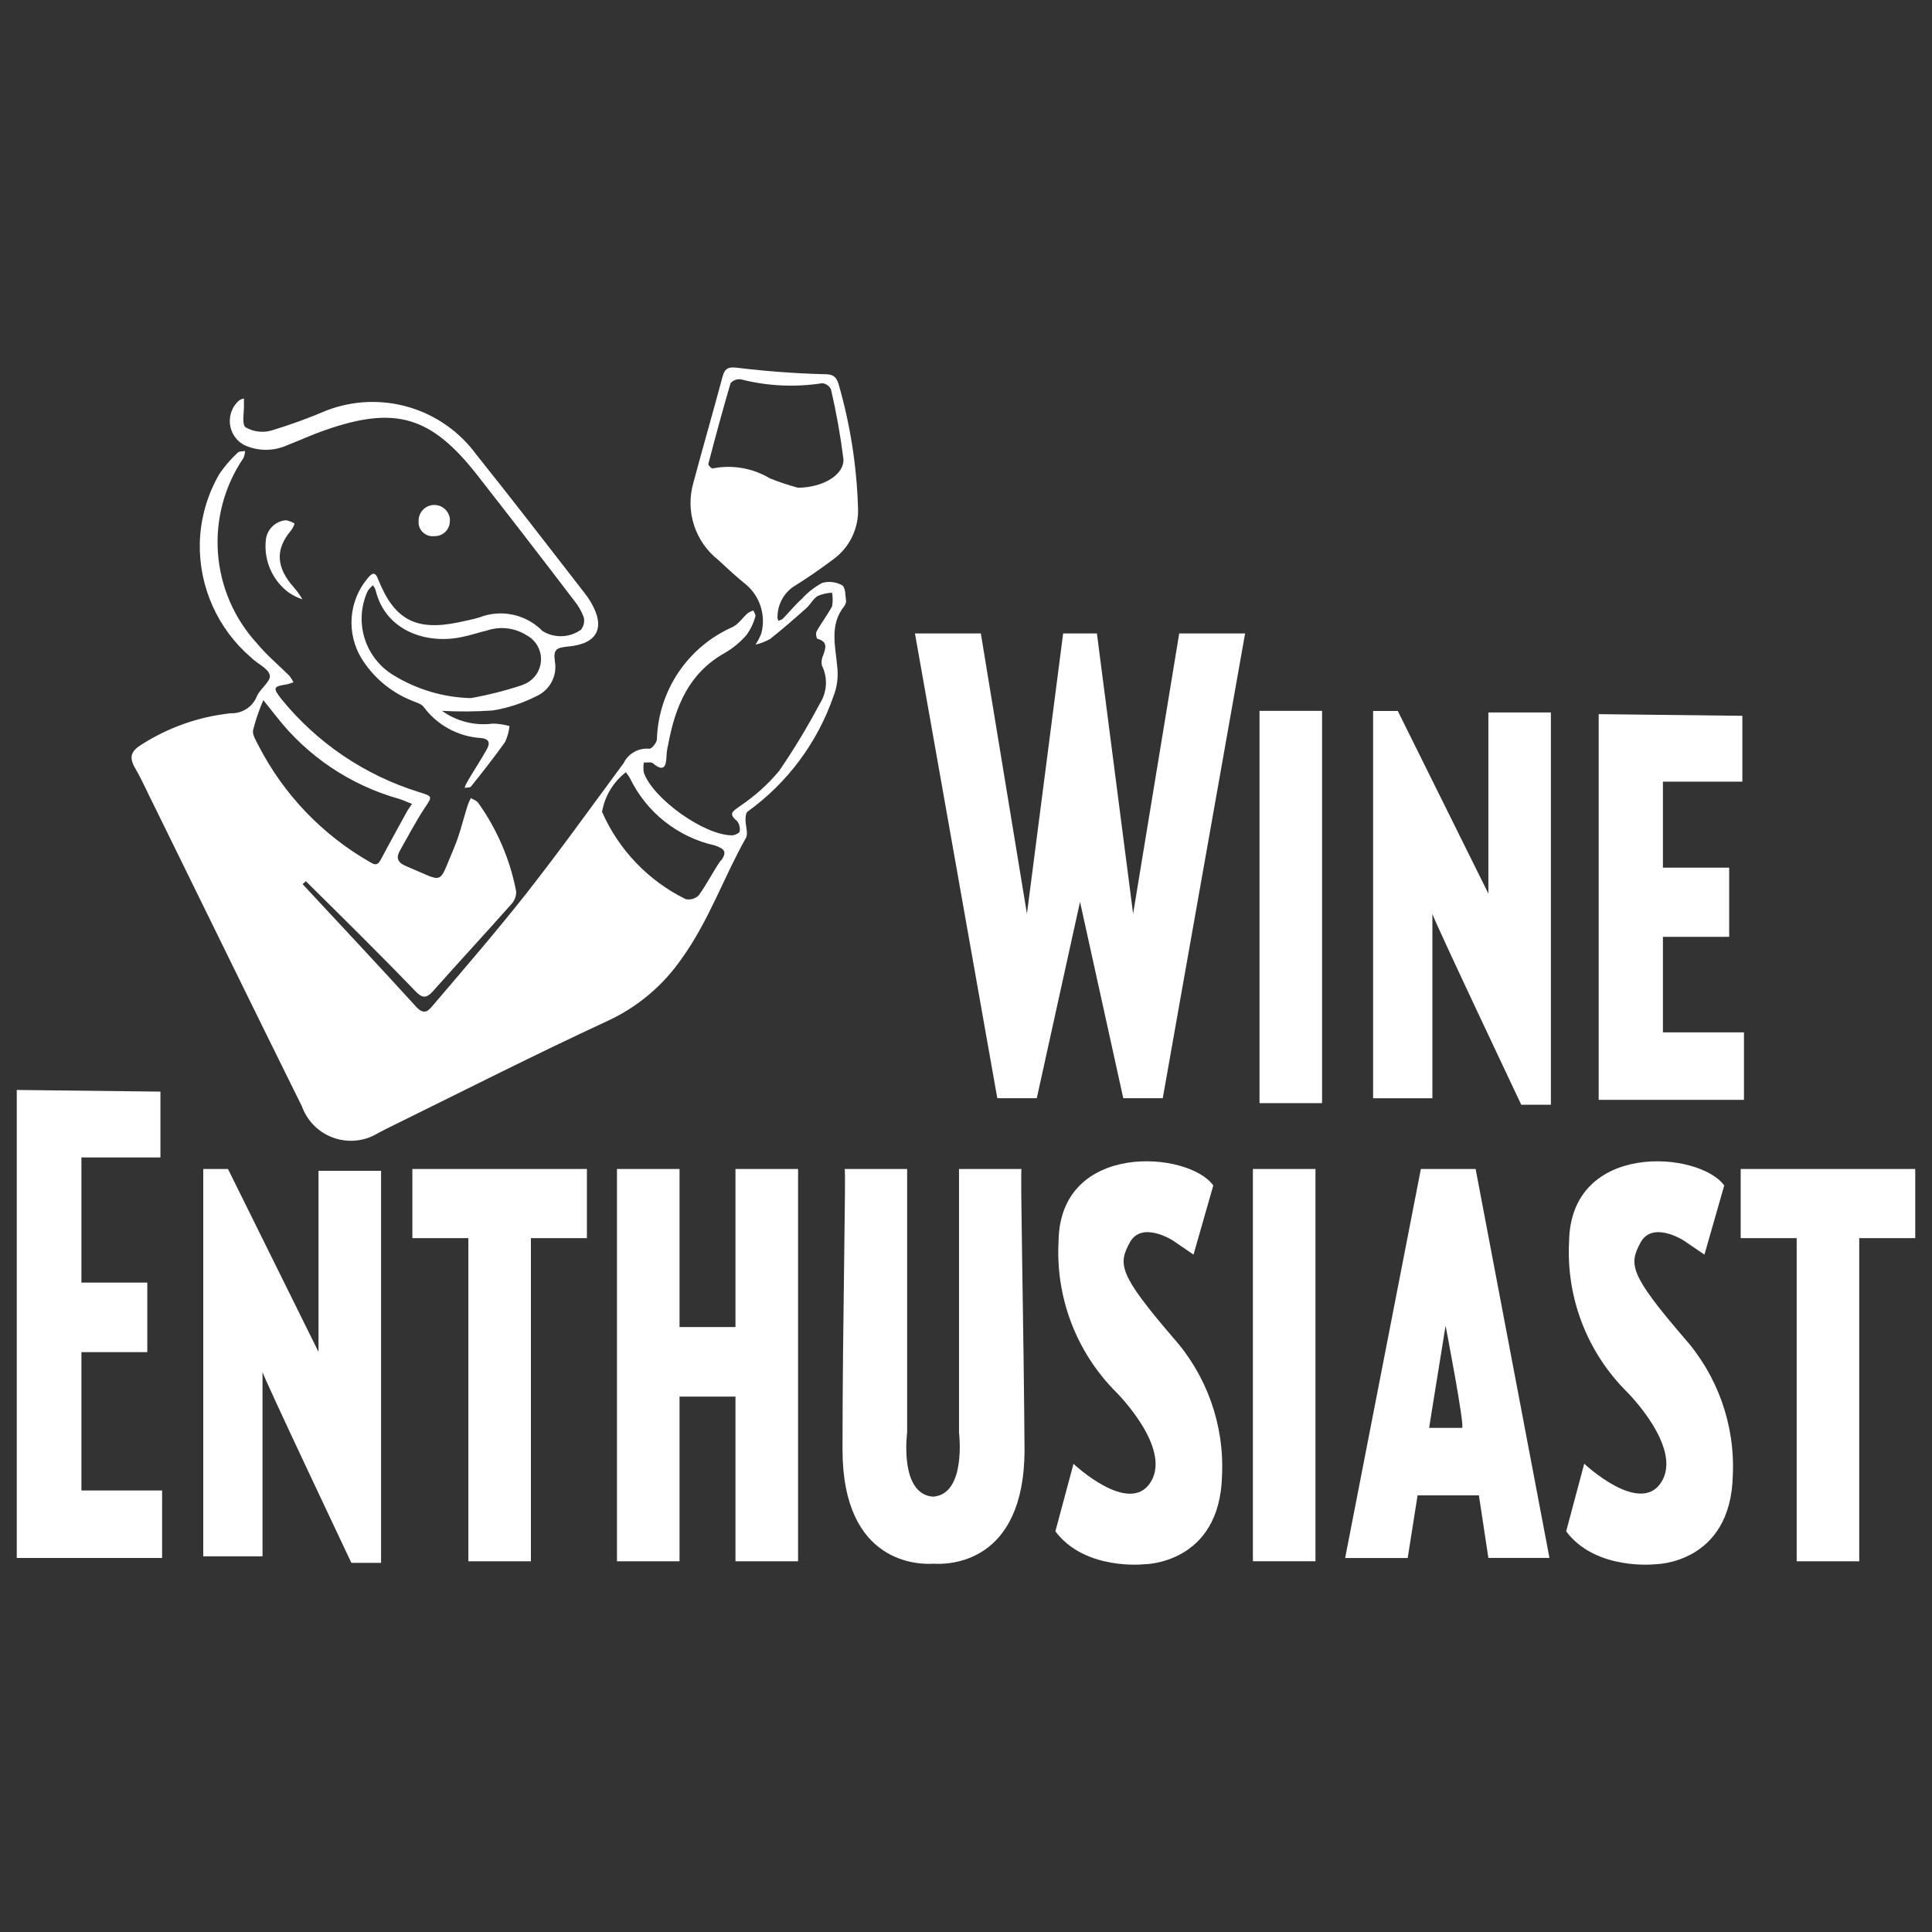
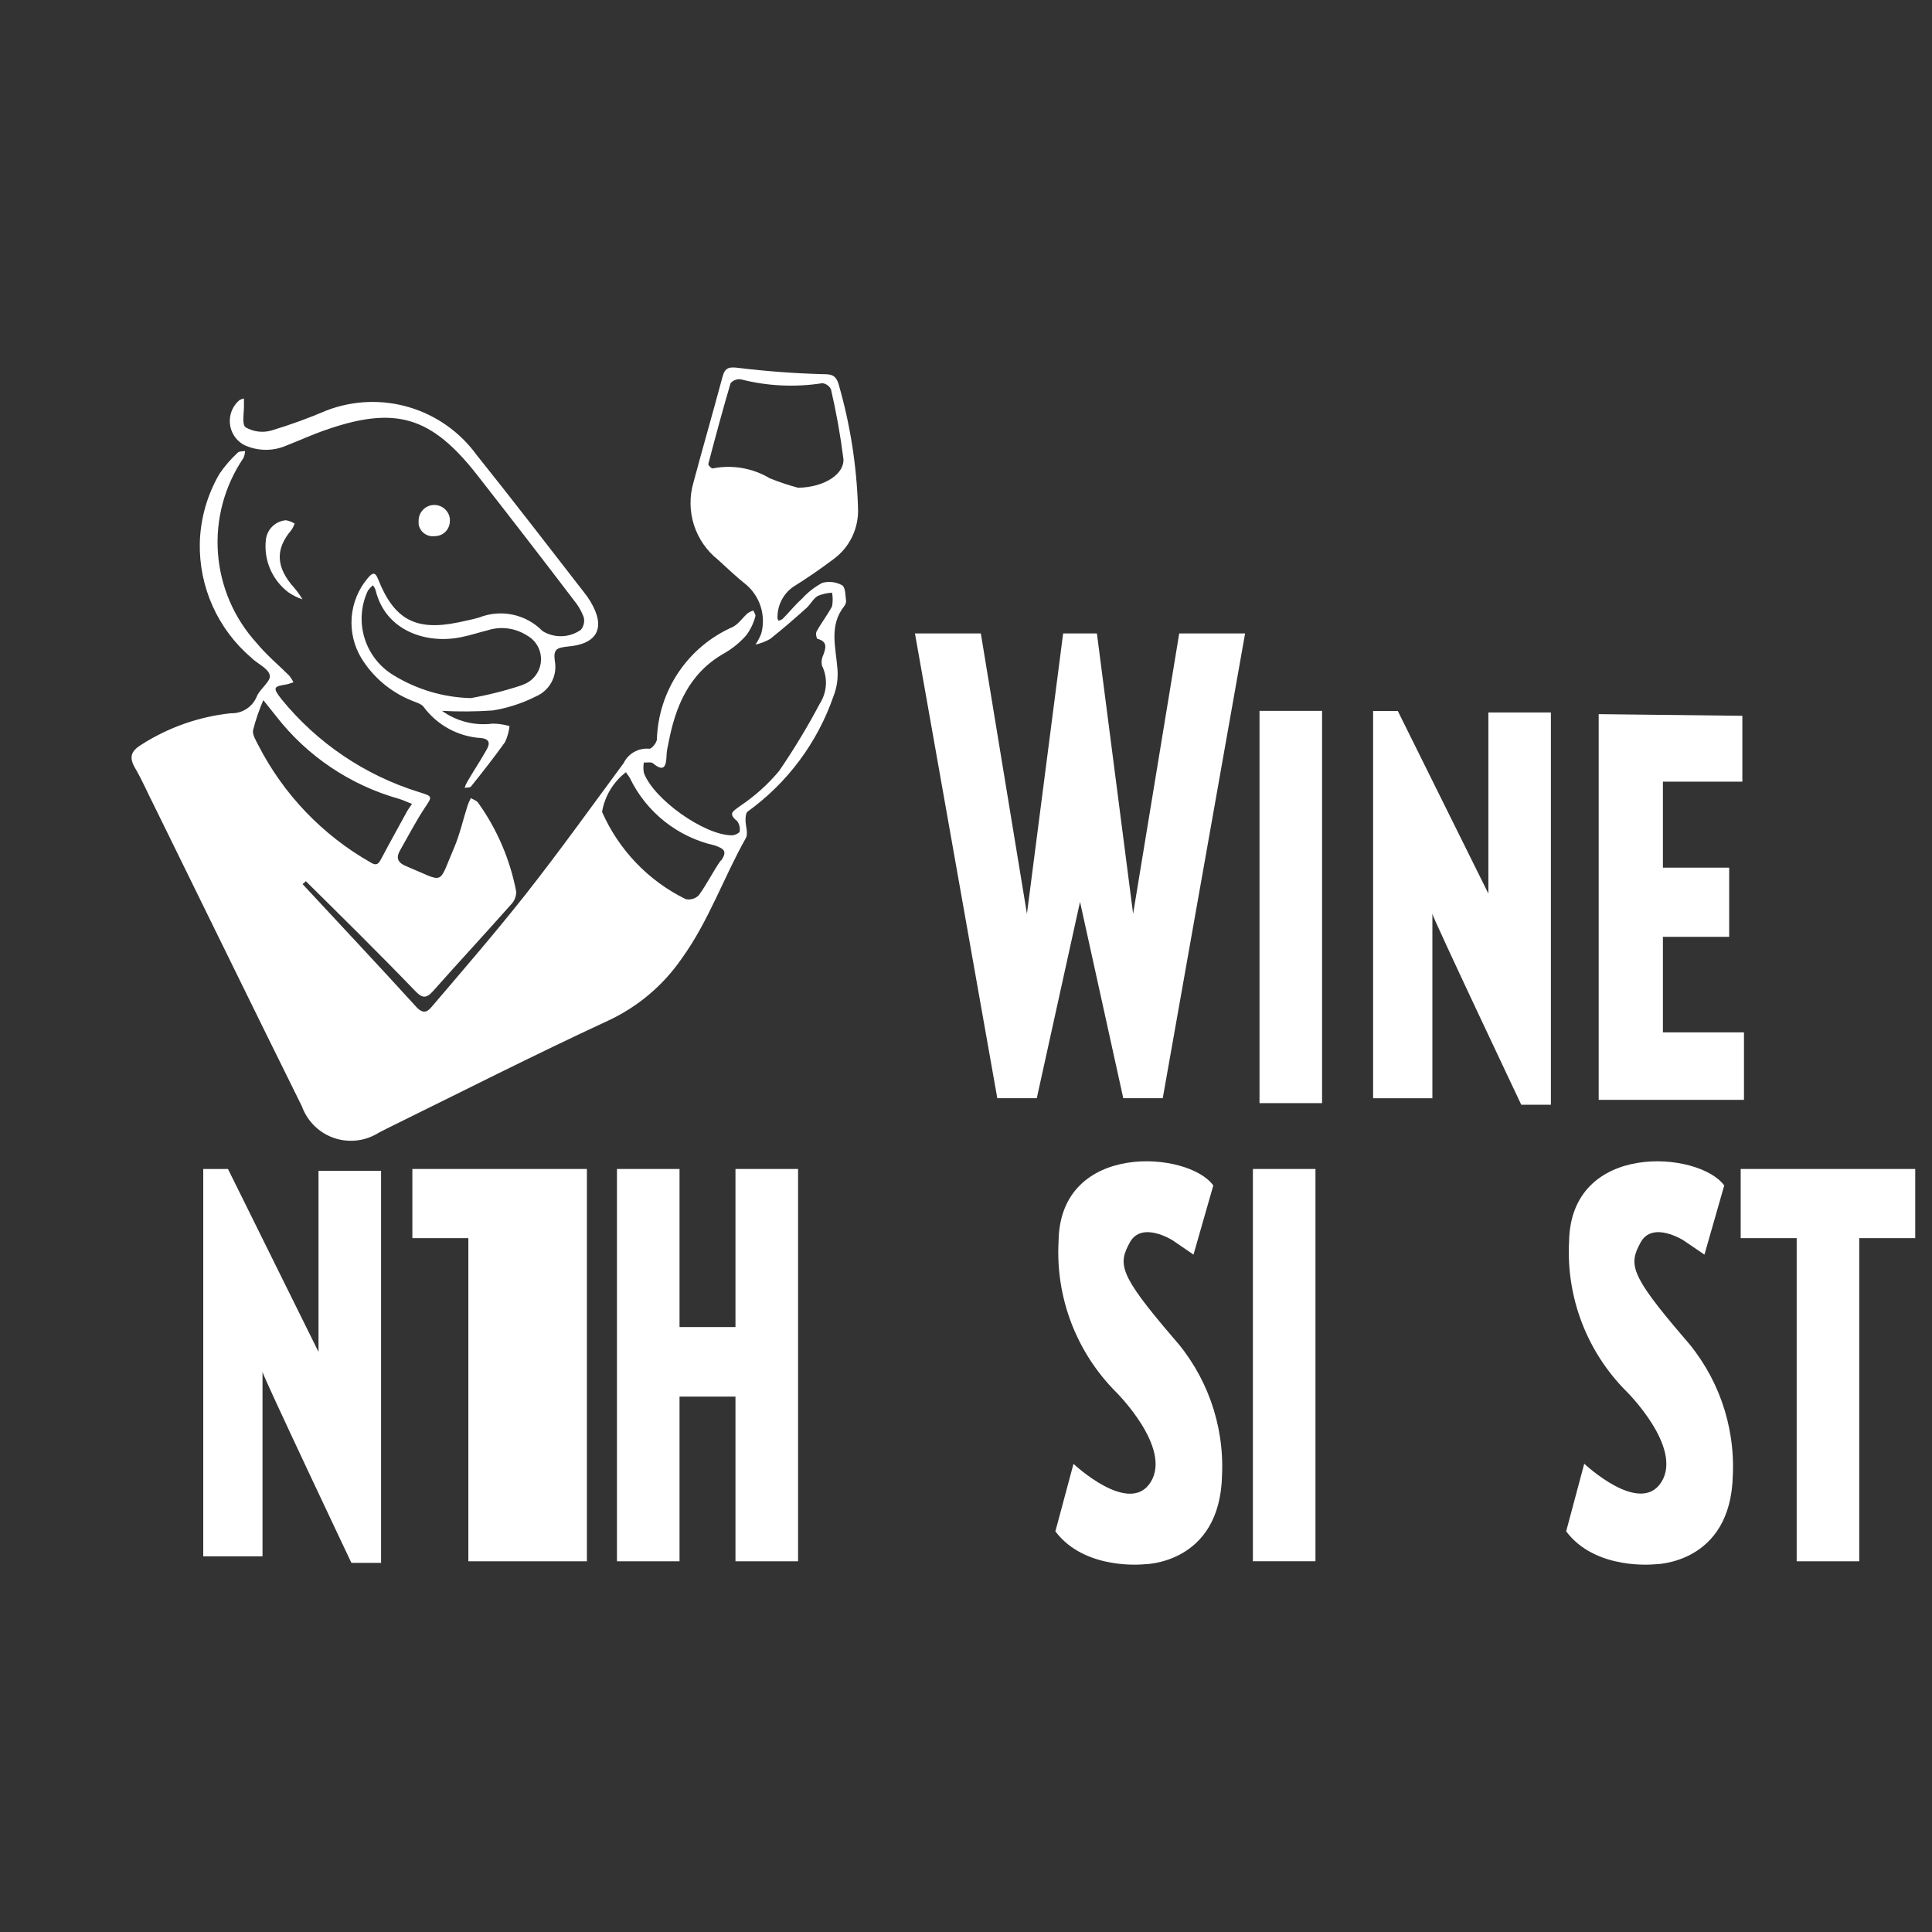
<svg xmlns="http://www.w3.org/2000/svg" width="500" height="500" viewBox="0 0 500 500" fill="none">
  <rect x="0" y="0" width="500" height="500" fill="#333333" stroke="none" />
  <g clip-path="url(#clip0_1_808)">
-     <rect width="500" height="500" />
    <path d="M68.8 139.76C68.929 138.432 69.52 137.192 70.471 136.257C71.421 135.321 72.67 134.749 74 134.64C74.792 134.783 75.552 135.071 76.24 135.49C76.048 136.101 75.761 136.678 75.39 137.2C71.13 142.2 71.45 146.9 76.13 152.11C76.936 153.041 77.652 154.045 78.27 155.11C76.983 154.682 75.764 154.072 74.65 153.3C72.586 151.743 70.961 149.676 69.936 147.303C68.91 144.929 68.519 142.33 68.8 139.76Z" fill="white" />
    <path d="M212.82 150.84C210.818 151.907 209.018 153.315 207.5 155C205.69 156.6 204.2 158.52 202.5 160.22C202.172 160.427 201.809 160.572 201.43 160.65C201.33 160.22 201.12 159.9 201.22 159.47C201.253 157.986 201.632 156.53 202.326 155.217C203.02 153.905 204.011 152.773 205.22 151.91C208.84 149.67 212.36 147.22 215.77 144.67C217.836 143.144 219.491 141.129 220.587 138.806C221.682 136.483 222.185 133.925 222.05 131.36C221.719 120.57 220.039 109.863 217.05 99.49C216.3 96.94 215.05 96.83 212.78 96.83C205.54 96.62 198.4 96.09 191.27 95.23C188.81 94.91 187.64 95.02 187 97.47C184.55 106.63 181.89 115.79 179.44 124.96C178.409 128.538 178.466 132.342 179.604 135.888C180.742 139.434 182.909 142.56 185.83 144.87C188.28 147.11 190.62 149.35 193.18 151.37C194.934 152.894 196.225 154.881 196.904 157.104C197.583 159.327 197.623 161.696 197.02 163.94C196.63 164.954 196.127 165.92 195.52 166.82C196.868 166.523 198.164 166.02 199.36 165.33C202.56 162.77 205.65 160.11 208.74 157.33C209.8 156.33 210.44 154.99 211.61 154.24C212.793 153.738 214.056 153.45 215.34 153.39C215.55 154.554 215.55 155.746 215.34 156.91C214.16 159.14 212.57 161.17 211.34 163.41C211.02 163.94 211.34 165.32 211.55 165.32C214.32 166.07 213.68 167.78 213.04 169.59C212.63 170.414 212.517 171.353 212.72 172.25C213.481 173.791 213.833 175.503 213.74 177.22C213.647 178.936 213.113 180.6 212.19 182.05C209.006 188.068 205.484 193.901 201.64 199.52C198.749 202.978 195.382 206.009 191.64 208.52C189.83 209.91 188.23 210.44 190.79 212.52C191.346 213.287 191.576 214.244 191.43 215.18C191.32 215.61 190.15 216.18 189.43 216.18C182.29 216.18 169.09 206.8 166.63 199.99C166.47 199.107 166.47 198.203 166.63 197.32C167.38 197.43 168.44 197.11 168.98 197.53C171.75 199.88 172.39 198.39 172.49 195.72C172.527 194.708 172.671 193.702 172.92 192.72C174.73 182.92 178.24 174.19 187.62 168.96C189.701 167.742 191.572 166.195 193.16 164.38C194.24 162.908 195.033 161.245 195.5 159.48C195.61 159.16 195.18 158.48 194.97 157.99C194.484 158.142 194.02 158.357 193.59 158.63C192.2 159.81 191.14 161.51 189.65 162.25C183.949 164.754 179.077 168.824 175.598 173.988C172.12 179.152 170.178 185.197 170 191.42C169.9 192.28 168.62 193.87 168 193.77C166.652 193.647 165.299 193.938 164.12 194.602C162.942 195.266 161.993 196.274 161.4 197.49C152.98 208.89 144.67 220.49 135.93 231.59C128.26 241.29 120.17 250.66 112.18 260.03C111.01 261.41 109.94 262.9 107.81 260.67C98.11 250.01 88.21 239.47 78.3 228.8C78.608 228.58 78.893 228.329 79.15 228.05C88.63 237.43 98.15 246.8 107.38 256.39C109.19 258.31 110.26 258.53 112.07 256.5C118.78 248.94 125.6 241.59 132.31 234.02C132.73 233.581 133.059 233.064 133.278 232.497C133.498 231.931 133.604 231.327 133.59 230.72C132.011 222.47 128.668 214.658 123.79 207.82C123.36 207.17 122.51 206.96 121.87 206.54C121.528 207.149 121.243 207.788 121.02 208.45C119.85 212.07 119.02 215.91 117.5 219.45C113.24 229.35 115.37 228.4 105.03 224.13C102.69 223.13 102.48 221.79 103.65 219.87C105.65 216.36 107.59 212.63 109.83 209.22C111.96 206.03 112.06 206.13 108.34 204.96C94.41 200.623 82.069 192.275 72.86 180.96C70.52 177.96 70.73 177.66 74.14 177.13C74.78 177.02 75.42 176.7 75.95 176.59C75.659 175.987 75.303 175.417 74.89 174.89C72.11 172.12 69.02 169.56 66.47 166.47C60.581 160.038 57.035 151.806 56.405 143.108C55.775 134.41 58.099 125.754 63 118.54C63.25 117.968 63.392 117.354 63.42 116.73C62.79 116.84 61.94 116.73 61.51 117.16C59.75 118.791 58.177 120.612 56.82 122.59C53.638 128.032 51.881 134.189 51.71 140.49C51.589 146.121 52.721 151.709 55.024 156.849C57.328 161.989 60.746 166.553 65.03 170.21C66.62 171.81 69.5 172.98 69.82 174.79C70.14 176.28 67.37 178.2 66.51 180.12C65.983 181.483 65.043 182.646 63.822 183.448C62.601 184.249 61.159 184.649 59.7 184.59C51.483 185.471 43.582 188.247 36.62 192.7C33.85 194.4 33.32 196 35.02 198.88C36.83 201.97 38.22 205.27 39.81 208.36C52.6 234.36 65.27 260.36 78.15 286.36C79.368 289.717 81.869 292.453 85.104 293.966C88.339 295.48 92.042 295.646 95.4 294.43C96.307 294.095 97.178 293.669 98 293.16L99.93 292.16C119 282.79 138.07 273.09 157.35 264.16C165.029 260.6 171.614 255.048 176.42 248.08C183.42 238.38 187.28 227.08 193.04 216.86C193.68 215.69 192.94 213.77 192.94 212.17C192.94 211.43 193.04 210.36 193.47 210.05C203.801 202.606 211.577 192.148 215.73 180.11C216.595 177.884 216.937 175.489 216.73 173.11C216.3 167.46 214.49 161.82 218.54 156.81C218.776 156.461 218.923 156.059 218.97 155.64C218.76 154.15 218.86 152.12 217.97 151.48C216.402 150.603 214.554 150.373 212.82 150.84ZM184.48 121.22C184.17 121.33 183.21 120.37 183.32 120.05C185.13 113.12 187.04 106.05 189.07 99.17C189.396 98.796 189.81 98.51 190.274 98.335C190.738 98.161 191.238 98.104 191.73 98.17C198.618 99.935 205.795 100.275 212.82 99.17C213.298 99.226 213.754 99.402 214.146 99.682C214.537 99.962 214.852 100.336 215.06 100.77C216.43 106.675 217.498 112.646 218.26 118.66C218.68 122.5 213.57 126.12 206.54 126.23C204.05 125.559 201.602 124.741 199.21 123.78C194.785 121.135 189.537 120.223 184.48 121.22ZM66.88 192.91C66.24 191.64 65.28 190.14 65.49 188.97C66.168 186.313 67.058 183.715 68.15 181.2C69.22 182.58 70.39 183.97 71.46 185.35C79.516 195.716 90.688 203.221 103.33 206.76C104.39 207.08 105.46 207.62 106.63 208.04C105.99 209.04 105.63 209.43 105.35 209.96C103.22 213.9 100.99 217.84 98.86 221.89C98.11 223.28 97.68 224.34 95.86 223.17C83.464 216.115 73.393 205.599 66.88 192.91ZM186.49 222.74C184.49 225.62 182.87 228.92 180.85 231.69C180.414 232.133 179.871 232.458 179.275 232.633C178.678 232.808 178.046 232.828 177.44 232.69C167.792 227.951 160.13 219.953 155.81 210.11C156.507 206.03 158.718 202.363 162 199.84C162.21 200.27 162.64 200.69 163 201.33C165.109 205.715 168.184 209.565 171.994 212.591C175.805 215.617 180.251 217.739 185 218.8C187.36 219.65 188.32 220.29 186.61 222.74H186.49Z" fill="white" />
    <path d="M152.85 155.74C152.342 154.882 151.77 154.063 151.14 153.29C141.88 141.35 132.71 129.43 123.34 117.73C119.039 111.811 112.906 107.475 105.892 105.394C98.877 103.314 91.373 103.604 84.54 106.22C79.848 108.229 75.047 109.972 70.16 111.44C69.058 111.741 67.907 111.821 66.775 111.675C65.642 111.529 64.549 111.16 63.56 110.59C62.49 109.74 63.24 106.65 63.13 104.52V103.13C62.718 103.207 62.323 103.352 61.96 103.56C61.096 104.293 60.422 105.223 59.993 106.272C59.564 107.32 59.394 108.456 59.495 109.585C59.597 110.713 59.969 111.8 60.579 112.755C61.189 113.709 62.019 114.503 63 115.07C64.737 115.918 66.639 116.376 68.572 116.412C70.504 116.449 72.422 116.062 74.19 115.28C77.49 114 80.69 112.51 84.09 111.34C102.31 104.94 111.58 107.71 123.51 122.95C131.93 133.71 140.24 144.47 148.51 155.33C149.597 156.634 150.459 158.111 151.06 159.7C151.207 160.269 151.216 160.865 151.088 161.439C150.959 162.013 150.696 162.548 150.32 163C148.881 164.018 147.174 164.591 145.413 164.648C143.651 164.705 141.911 164.243 140.41 163.32C138.325 161.183 135.655 159.71 132.735 159.085C129.815 158.461 126.776 158.713 124 159.81C122.29 160.34 120.38 160.66 118.57 161.08C107.7 163.32 102.06 160.45 97.9 150C97.05 147.76 96.3 148.3 95.13 149.68C92.74 152.528 91.301 156.052 91.014 159.758C90.728 163.465 91.607 167.168 93.53 170.35C96.537 175.228 101.01 179.029 106.31 181.21C107.49 181.75 108.98 182.07 109.62 182.92C111.347 185.261 113.565 187.196 116.118 188.592C118.67 189.987 121.497 190.809 124.4 191C126.84 191.21 126.84 192.49 125.89 194.09C124.29 196.96 122.47 199.63 120.89 202.4C120.613 202.867 120.398 203.368 120.25 203.89C120.89 203.78 121.74 203.89 121.95 203.47C124.95 199.74 127.95 195.9 130.69 192.07C131.316 190.761 131.712 189.354 131.86 187.91C130.442 187.498 128.975 187.283 127.5 187.27C122.869 187.87 118.184 186.691 114.39 183.97C118.758 184.202 123.136 184.168 127.5 183.87C131.391 183.242 135.162 182.017 138.68 180.24C140.419 179.498 141.854 178.185 142.747 176.518C143.64 174.851 143.937 172.929 143.59 171.07C143.16 167.98 144.12 167.66 146.79 167.34C154.77 166.71 156.79 162.34 152.85 155.74ZM135.27 177.26C130.885 178.721 126.4 179.86 121.85 180.67C114.81 180.492 107.941 178.468 101.93 174.8C98.285 172.63 95.579 169.182 94.337 165.127C93.095 161.071 93.406 156.699 95.21 152.86C95.583 152.35 96.012 151.884 96.49 151.47C96.841 151.871 97.097 152.346 97.24 152.86C99.79 163.3 110.45 166.81 119.51 164.86C121.74 164.43 123.87 163.69 126.11 163.15C127.801 162.591 129.596 162.416 131.364 162.638C133.132 162.859 134.828 163.471 136.33 164.43C137.53 165.076 138.515 166.058 139.165 167.255C139.815 168.453 140.101 169.814 139.988 171.172C139.876 172.53 139.369 173.826 138.531 174.9C137.693 175.974 136.56 176.781 135.27 177.22V177.26Z" fill="white" />
    <path d="M116.42 134.75C116.449 135.775 116.073 136.771 115.373 137.52C114.672 138.269 113.704 138.711 112.68 138.75H112.47C111.508 138.878 110.534 138.621 109.76 138.035C108.987 137.449 108.476 136.581 108.34 135.62C108.32 135.384 108.32 135.146 108.34 134.91C108.297 133.86 108.663 132.834 109.36 132.048C110.058 131.263 111.033 130.778 112.081 130.696C113.129 130.615 114.167 130.943 114.978 131.611C115.789 132.279 116.31 133.236 116.43 134.28C116.43 134.42 116.43 134.56 116.43 134.7L116.42 134.75Z" fill="white" />
    <path d="M305.18 163.94L293.25 236.49L283.88 163.94H279.62H279.4H275.14L265.77 236.49L253.84 163.94H236.79L258.1 284.21H268.32L279.51 233.4L290.7 284.21H300.92L322.23 163.94H305.18Z" fill="white" />
    <path d="M342.15 183.97H325.96V285.49H342.15V183.97Z" fill="white" />
    <path d="M340.44 302.53H324.25V404.05H340.44V302.53Z" fill="white" />
    <path d="M361.75 184H355.36V284.22H370.7V236.49C370.7 237.34 393.7 285.9 393.7 285.9H401.37V184.39H385.19V231.26L361.75 184Z" fill="white" />
    <path d="M59 302.53H52.6V402.78H67.94V355.05C67.94 355.91 90.94 404.47 90.94 404.47H98.62V303H82.43V349.87L59 302.53Z" fill="white" />
    <path d="M413.74 184.82V284.64H451.34V267.17H430.36V242.45H447.51V224.55H430.36V202.29H450.92V185.25L413.74 184.82Z" fill="white" />
-     <path d="M4.34 282.08V403.2H41.95V385.73H21.07V349.94H38.12V331.94H21.07V299.55H41.52V282.51L4.34 282.08Z" fill="white" />
-     <path d="M151.89 302.53H137.4H121.21H106.72V320.43H121.21V404.06H137.4V320.43H151.89V302.53Z" fill="white" />
+     <path d="M151.89 302.53H137.4H121.21H106.72V320.43H121.21V404.06H137.4H151.89V302.53Z" fill="white" />
    <path d="M495.66 302.53H481.17H464.98H450.49V320.43H464.98V404.06H481.17V320.43H495.66V302.53Z" fill="white" />
    <path d="M190.34 302.53V343.44H175.86V302.53H159.67V343.44V361.44V404.06H175.86V361.44H190.34V404.06H206.54V302.53H190.34Z" fill="white" />
-     <path d="M264.38 302.53H248.19V370.71C248.19 370.71 250.19 386.71 241.48 387.34C232.64 386.7 234.77 370.71 234.77 370.71V302.53H218.58C219 302.11 218.04 342.16 218.04 375.08C218.04 405.08 238.18 404.91 241.59 404.69C245 404.91 265.15 405.12 265.15 375.08C264.92 342.16 264 302.11 264.38 302.53Z" fill="white" />
    <path d="M314 306.8L308.88 324.69L303.48 321C303.48 321 295.48 315.89 292.4 321.54C289.32 327.19 289.52 329.74 303.48 346.04C312.275 355.829 316.866 368.685 316.26 381.83C315.73 404.83 296.13 404.83 296.13 404.83C296.13 404.83 280.79 406.54 273.13 396.31L277.82 378.84C277.82 378.84 292.3 392.48 297.82 383.53C303.34 374.58 288.77 360.2 288.77 360.2C283.703 355.102 279.766 348.995 277.214 342.276C274.663 335.557 273.554 328.376 273.96 321.2C274.29 295.3 307.64 297.85 314 306.8Z" fill="white" />
    <path d="M446.23 306.8L441.11 324.69L435.67 321C435.67 321 427.67 315.89 424.59 321.54C421.51 327.19 421.71 329.74 435.67 346.04C444.465 355.829 449.055 368.685 448.45 381.83C447.92 404.83 428.32 404.83 428.32 404.83C428.32 404.83 412.98 406.54 405.32 396.31L410 378.81C410 378.81 424.48 392.45 430 383.5C435.52 374.55 421 360.17 421 360.17C415.916 355.103 411.959 349.019 409.388 342.318C406.817 335.616 405.69 328.447 406.08 321.28C406.5 295.3 439.73 297.85 446.23 306.8Z" fill="white" />
-     <path d="M381.89 302.53H367.72L348.12 403.21H364.31L366.87 387H382.74L385.19 403.19H401L381.89 302.53ZM378.37 369.53H369.85L374.11 343.11C374.11 343 379.22 369.54 378.37 369.54V369.53Z" fill="white" />
  </g>
  <defs>
    <clipPath id="clip0_1_808">
      <rect width="500" height="500" />
    </clipPath>
  </defs>
</svg>